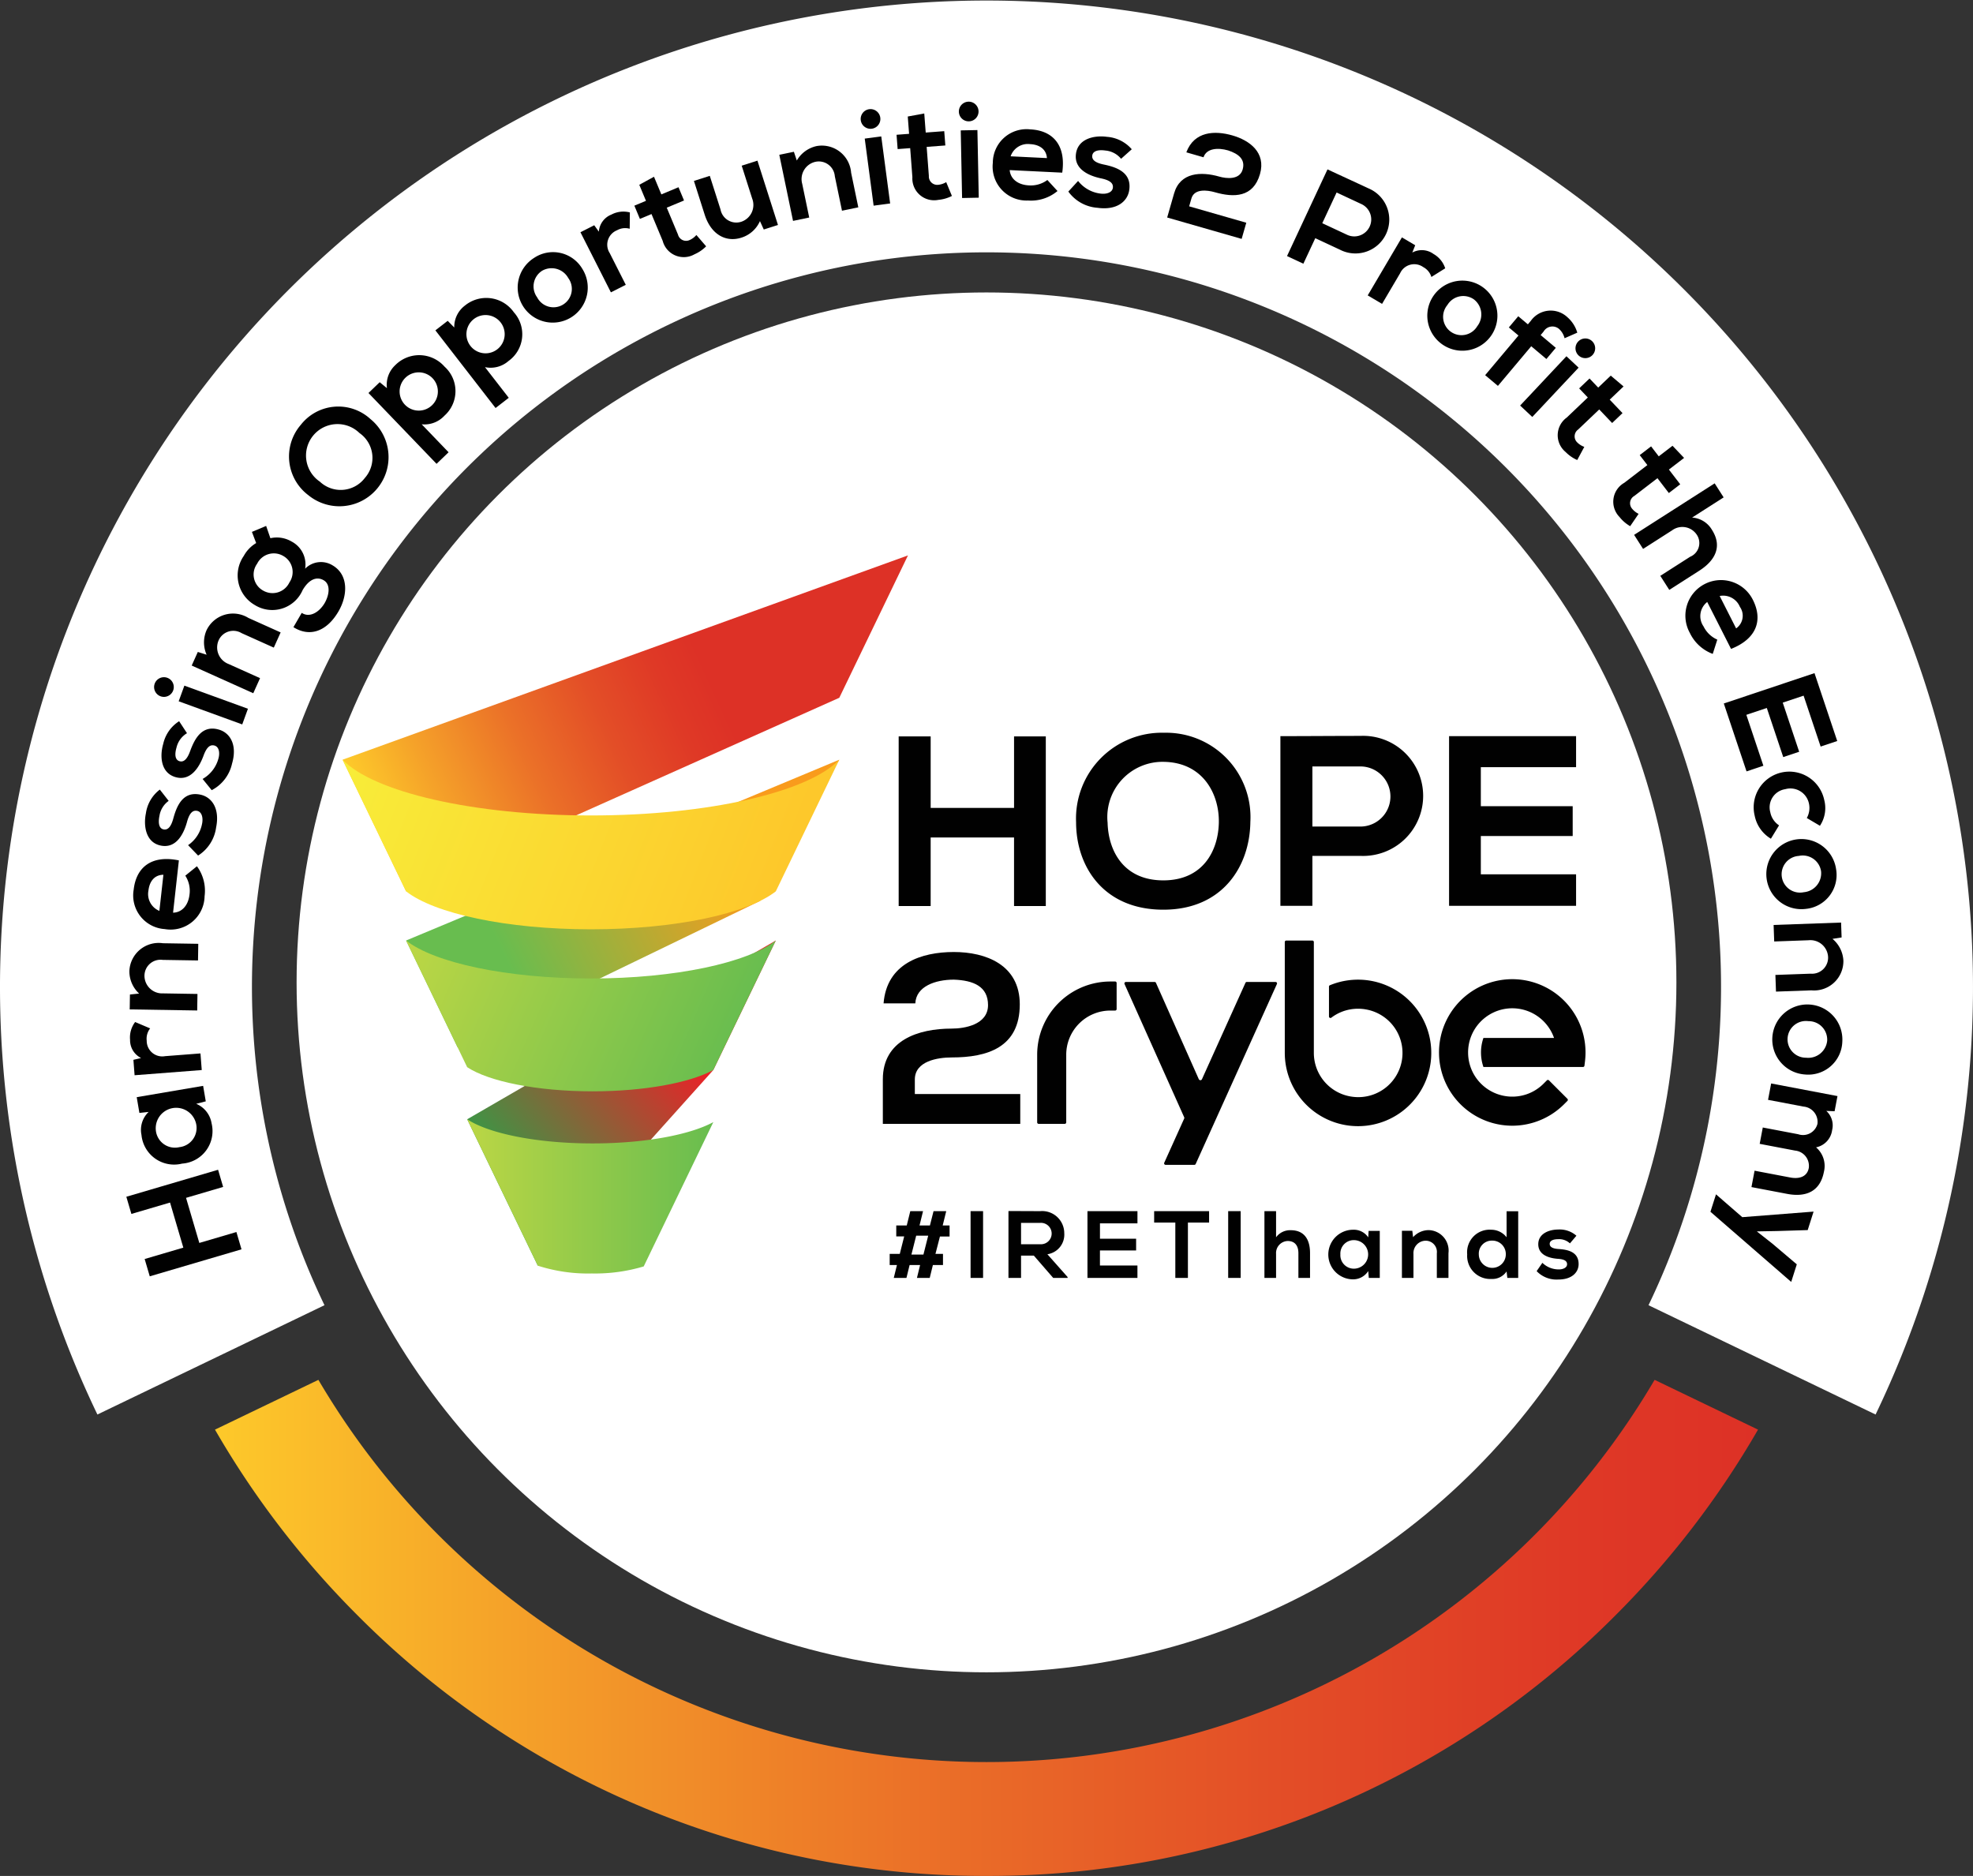
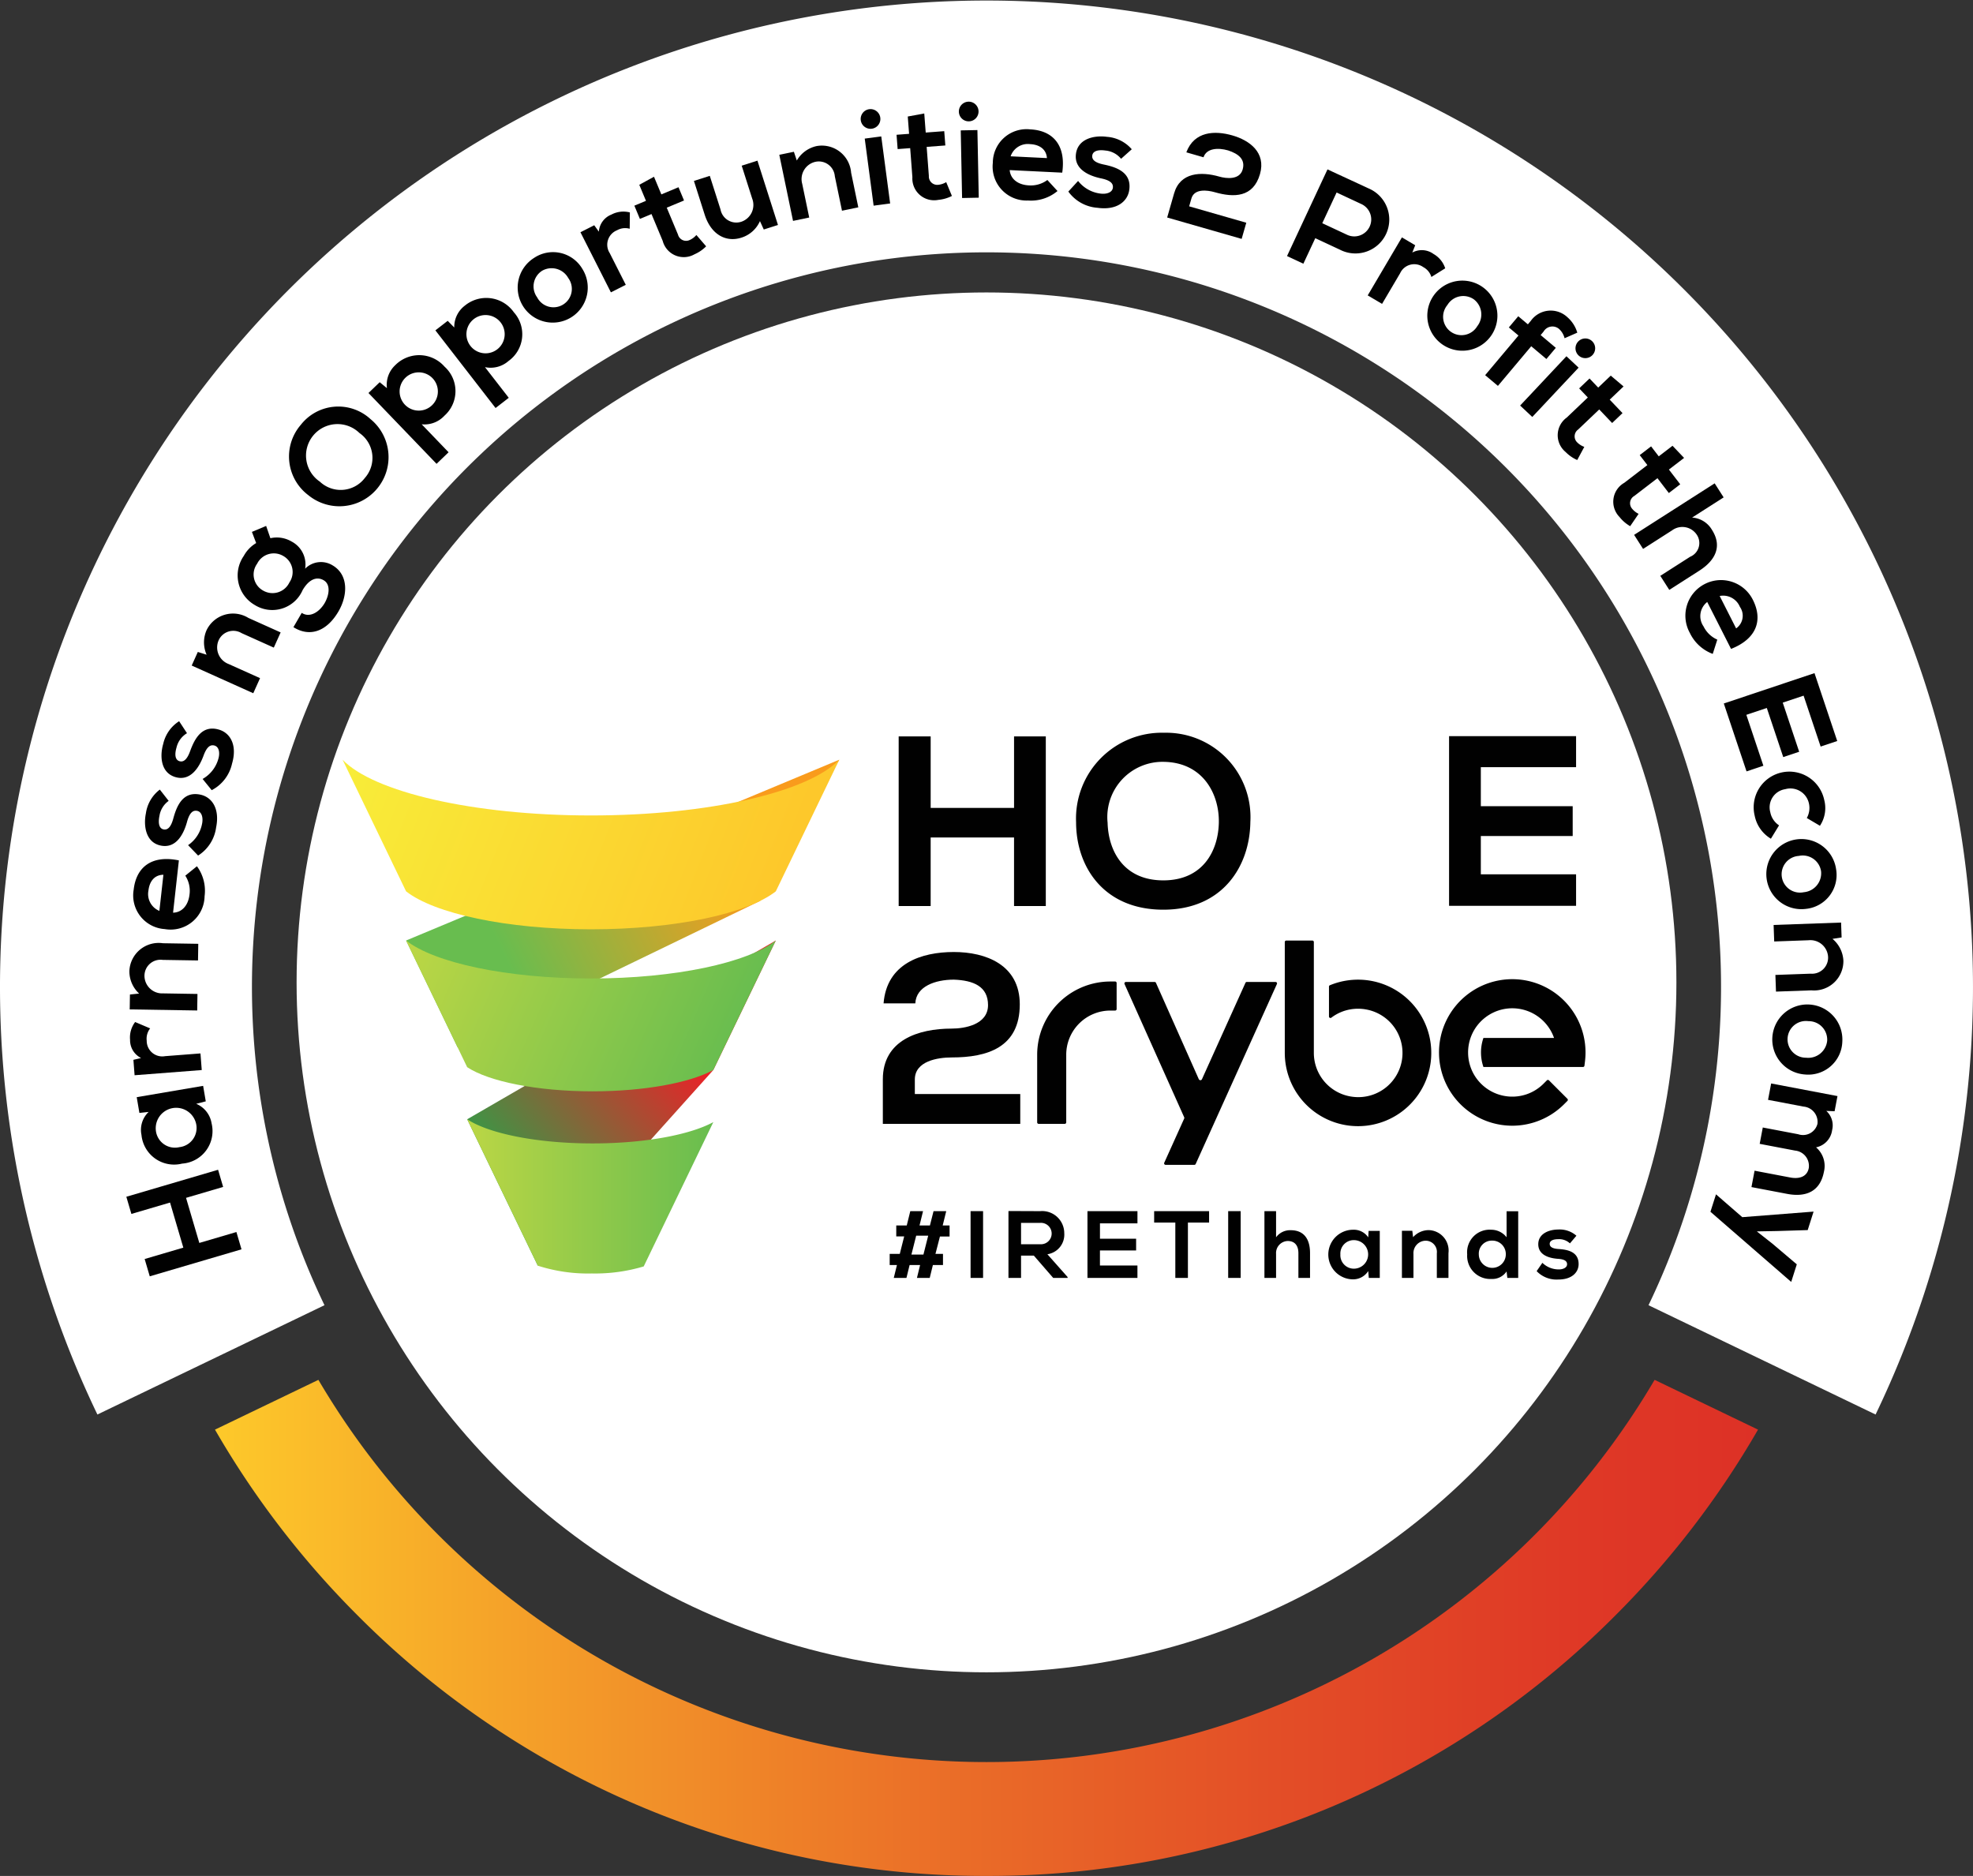
<svg xmlns="http://www.w3.org/2000/svg" xmlns:xlink="http://www.w3.org/1999/xlink" viewBox="0 0 158.468 150.666">
  <rect x="0" y="0" width="158.468" height="150.666" fill="#333333" stroke="none" />
  <defs>
    <linearGradient id="a" x1="30.214" y1="66.394" x2="56.891" y2="54.229" gradientUnits="userSpaceOnUse">
      <stop offset="0" stop-color="#fdc92a" />
      <stop offset="0.189" stop-color="#f5a229" />
      <stop offset="0.453" stop-color="#eb7128" />
      <stop offset="0.686" stop-color="#e34e27" />
      <stop offset="0.876" stop-color="#df3926" />
      <stop offset="1" stop-color="#dd3126" />
    </linearGradient>
    <linearGradient id="b" x1="34.74" y1="79.8" x2="58.896" y2="68.33" gradientUnits="userSpaceOnUse">
      <stop offset="0.242" stop-color="#68bd4f" />
      <stop offset="1" stop-color="#f99b1c" />
    </linearGradient>
    <linearGradient id="c" x1="40.631" y1="95.537" x2="54.621" y2="83.285" gradientUnits="userSpaceOnUse">
      <stop offset="0" stop-color="#319d47" />
      <stop offset="1" stop-color="#ec2027" />
    </linearGradient>
    <linearGradient id="d" x1="28.654" y1="58.104" x2="62.259" y2="71.254" gradientUnits="userSpaceOnUse">
      <stop offset="0" stop-color="#f8ed39" />
      <stop offset="1" stop-color="#fdc82b" />
    </linearGradient>
    <linearGradient id="e" x1="34.095" y1="73.753" x2="58.609" y2="84.467" gradientUnits="userSpaceOnUse">
      <stop offset="0.011" stop-color="#bad645" />
      <stop offset="1" stop-color="#68bd4f" />
    </linearGradient>
    <linearGradient id="f" x1="37.523" y1="96.087" x2="57.293" y2="96.087" xlink:href="#e" />
    <linearGradient id="g" x1="17.268" y1="130.744" x2="141.201" y2="130.744" xlink:href="#a" />
  </defs>
  <title>HOPE2rybe badge</title>
  <circle cx="79.234" cy="78.9" r="55.412" style="fill:#fff" />
  <path d="M26.062,104.828a58.998,58.998,0,1,1,106.344,0l18.238,8.779a79.234,79.234,0,1,0-142.821,0Z" style="fill:#fff" />
  <path d="M83.304,90.145a.119.119,0,0,0,.118.118h2.098a.119.119,0,0,0,.118-.118V84.828c.001-.038,0-.076,0-.115a3.547,3.547,0,0,1,3.549-3.549h.381a.119.119,0,0,0,.118-.118V78.948a.119.119,0,0,0-.118-.118H89.187a5.884,5.884,0,0,0-5.838,5.155,5.953,5.953,0,0,0-.045.728c0,.037 0.0.075,0,.111V90.145Z" style="fill:#010101;fill-rule:evenodd" />
  <path d="M108.346,78.727a5.859,5.859,0,0,0-1.532.404.114.114,0,0,0-.073.109v2.401a.118.118,0,0,0,.19.094,3.525,3.525,0,0,1,1.558-.671,3.572,3.572,0,0,1,1.171,0l.046.008a3.549,3.549,0,0,1-1.217,6.993l-.049-.008a3.549,3.549,0,0,1-2.914-3.492V75.658a.119.119,0,0,0-.118-.118h-2.098a.119.119,0,0,0-.118.118v8.907a5.884,5.884,0,0,0,5.154,5.838,5.929,5.929,0,0,0,1.457,0,5.883,5.883,0,0,0-1.457-11.676Z" style="fill:#010101;fill-rule:evenodd" />
  <path d="M96.287,86.677,92.845,78.937a.114.114,0,0,0-.108-.07H90.429a.118.118,0,0,0-.108.167L95.11,89.729a.133.133,0,0,1-0.0.113L93.51,93.387a.118.118,0,0,0,.108.167h2.31a.114.114,0,0,0,.108-.07l6.523-14.451a.118.118,0,0,0-.108-.167H100.141a.114.114,0,0,0-.108.07l-3.494,7.741a.138.138,0,0,1-.251-.001Z" style="fill:#010101;fill-rule:evenodd" />
  <path d="M123.973,87.038a3.542,3.542,0,0,1-1.355.847l-.032.011a3.555,3.555,0,0,1-4.403-2.01l-.005-.014a3.561,3.561,0,0,1,0-2.687l.005-.013a3.533,3.533,0,0,1,1.06-1.411l.001-.001a3.552,3.552,0,0,1,5.501,1.412l.005.013q.036.087.067.177h-5.67a3.566,3.566,0,0,0,0,2.334h7.996a.117.117,0,0,0,.117-.104l.041-.335a5.884,5.884,0,1,0-1.678,3.431l.27-.27a.119.119,0,0,0,0-.167l-1.483-1.483a.119.119,0,0,0-.167,0l-.27.27Z" style="fill:#010101;fill-rule:evenodd" />
  <path d="M70.967,80.588c.253-3.212,3.037-4.127,5.645-4.127,2.55,0,5.295,1.012,5.295,4.205,0,3.465-2.608,4.263-5.47,4.263-1.129,0-2.959.292-2.959,1.772v1.168h8.468v2.394H70.908V86.681c0-3.134,2.842-4.069,5.529-4.069,1.032,0,2.92-.311,2.92-1.888,0-1.499-1.168-1.986-2.745-2.044-1.499,0-3.037.545-3.095,1.908Z" style="fill:#010101" />
  <path d="M81.446,72.77V67.261h-6.697V72.77H72.18V59.143h2.57v5.743h6.697V59.143h2.55V72.77Z" style="fill:#010101" />
  <path d="M100.426,66.015c-.039,3.524-2.2,7.047-6.989,7.047s-7.008-3.446-7.008-7.028a6.893,6.893,0,0,1,7.067-7.183A6.778,6.778,0,0,1,100.426,66.015ZM93.437,70.707c3.212,0,4.419-2.414,4.458-4.652.039-2.278-1.265-4.808-4.399-4.867a4.437,4.437,0,0,0-4.536,4.886C89.018,68.312,90.225,70.707,93.437,70.707Z" style="fill:#010101" />
-   <path d="M105.409,68.741v4.01H102.839V59.124c2.122,0,4.302-.02,6.424-.02a4.823,4.823,0,1,1,0,9.636Zm0-2.356h3.854a2.414,2.414,0,1,0,0-4.828h-3.854Z" style="fill:#010101" />
  <path d="M126.588,72.751H116.387V59.124h10.201V61.616h-7.65v3.134h7.378v2.395h-7.378v3.076h7.65Z" style="fill:#010101" />
  <path d="M74.138,97.273l-.283,1.149h.835l.291-1.149h1.019l-.283,1.149h.552v.889h-.774l-.36,1.394h.605v.896h-.812l-.253,1.034H73.648l.253-1.034h-.843l-.253,1.034H71.787l.253-1.034h-.582v-.896h.812l.352-1.402H71.986v-.881h.843l.284-1.149ZM73.587,99.242l-.383,1.517h.965l.383-1.517Z" style="fill:#010101" />
  <path d="M77.955,102.636v-5.363h1.004v5.363Z" style="fill:#010101" />
  <path d="M85.748,102.636H84.591L83.035,100.843H82.009v1.793h-1.011V97.265c.85,0,1.701.008,2.551.008a1.777,1.777,0,0,1,1.931,1.777,1.591,1.591,0,0,1-1.356,1.685l1.624,1.831ZM82.009,98.215v1.716h1.54a.86.86,0,1,0,0-1.716Z" style="fill:#010101" />
  <path d="M91.357,102.636H87.343v-5.363h4.015v.981h-3.011v1.233h2.904v.942H88.346v1.21h3.011Z" style="fill:#010101" />
  <path d="M94.4,98.192H92.699v-.919H97.112v.919H95.411v4.443H94.4Z" style="fill:#010101" />
  <path d="M98.645,102.636v-5.363H99.649v5.363Z" style="fill:#010101" />
  <path d="M102.492,97.273V99.372a1.395,1.395,0,0,1,1.18-.567c1.073,0,1.548.728,1.548,1.839v1.992h-.935v-1.984c0-.69-.36-.981-.858-.981a.968.968,0,0,0-.935,1.034v1.931h-.935v-5.363Z" style="fill:#010101" />
  <path d="M109.925,98.859h.896v3.777h-.881l-.046-.552a1.435,1.435,0,0,1-1.226.667,1.992,1.992,0,0,1,.023-3.984,1.386,1.386,0,0,1,1.203.613Zm-2.268,1.885a1.082,1.082,0,0,0,1.118,1.149,1.146,1.146,0,0,0,0-2.291A1.076,1.076,0,0,0,107.657,100.743Z" style="fill:#010101" />
  <path d="M115.404,102.636v-1.977a.901.901,0,0,0-.912-1.011.994.994,0,0,0-.965,1.057v1.931h-.927V98.851h.835l.061.513a1.703,1.703,0,0,1,1.241-.567,1.644,1.644,0,0,1,1.601,1.854v1.984Z" style="fill:#010101" />
  <path d="M121.94,97.281v5.355h-.873l-.061-.521a1.374,1.374,0,0,1-1.218.605,1.854,1.854,0,0,1-1.946-1.977,1.809,1.809,0,0,1,1.923-1.977,1.564,1.564,0,0,1,1.241.605V97.281Zm-3.164,3.463a1.084,1.084,0,1,0,2.168,0,1.078,1.078,0,0,0-1.096-1.103A1.042,1.042,0,0,0,118.776,100.743Z" style="fill:#010101" />
  <path d="M126.094,99.862a1.274,1.274,0,0,0-.935-.337c-.444,0-.689.138-.689.375,0,.245.222.383.705.414.713.046,1.617.207,1.617,1.21,0,.667-.544,1.241-1.624,1.241a2.21,2.21,0,0,1-1.747-.674l.46-.667a1.875,1.875,0,0,0,1.302.529c.352.008.682-.138.682-.414,0-.26-.214-.406-.751-.437-.712-.054-1.563-.314-1.563-1.172,0-.873.904-1.18,1.593-1.18a2.028,2.028,0,0,1,1.471.498Z" style="fill:#010101" />
-   <polygon points="67.411 56.042 32.616 71.588 27.515 61.015 72.927 44.607 67.411 56.042" style="fill:url(#a)" />
  <polygon points="61.065 72.35 36.754 84.115 32.616 75.537 67.411 61.015 61.065 72.35" style="fill:url(#b)" />
  <polygon points="57.293 85.939 43.196 101.654 37.523 89.895 62.311 75.537 57.293 85.939" style="fill:url(#c)" />
  <path d="M47.463,65.493c-9.489,0-17.483-1.894-19.948-4.478L32.616,71.588c2.265,1.782,8.056,3.05,14.848,3.05s12.583-1.268,14.848-3.05L67.411,61.015C64.946,63.599,56.952,65.493,47.463,65.493Z" style="fill:url(#d)" />
  <path d="M47.463,78.587c-6.792,0-12.583-1.268-14.848-3.05L37.523,85.711c1.728,1.143,5.585,1.939,10.075,1.939,4.184,0,7.819-.692,9.694-1.711l5.018-10.402C60.046,77.319,54.255,78.587,47.463,78.587Z" style="fill:url(#e)" />
  <path d="M43.196,101.654a13.146,13.146,0,0,0,4.335.625,13.628,13.628,0,0,0,4.171-.566l5.591-11.59c-1.875,1.019-5.51,1.711-9.694,1.711-4.49,0-8.347-.797-10.075-1.939Z" style="fill:url(#f)" />
  <path d="M17.922,95.329l-2.979.877,1.066,3.621,2.979-.877.409,1.39-7.369,2.168-.409-1.39,3.105-.914-1.066-3.621-3.105.914-.406-1.379L17.516,93.95Z" style="fill:#010101" />
  <path d="M11.196,89.385l-.215-1.266,5.334-.908.212,1.244-.768.198a2.056,2.056,0,0,1,1.236,1.571,2.618,2.618,0,0,1-2.367,3.231,2.634,2.634,0,0,1-3.265-2.305,1.986,1.986,0,0,1,.576-1.846Zm3.207,2.749a1.55,1.55,0,0,0,1.354-1.856,1.642,1.642,0,0,0-3.235.551A1.541,1.541,0,0,0,14.403,92.135Z" style="fill:#010101" />
  <path d="M10.715,85.121l.616-.147a1.595,1.595,0,0,1-.884-1.462A2.052,2.052,0,0,1,10.854,82.084l1.206.512a1.337,1.337,0,0,0-.276.99,1.248,1.248,0,0,0,1.472,1.24l2.845-.22.103,1.335-5.394.417Z" style="fill:#010101" />
  <path d="M15.904,77.14l-2.831-.046a1.291,1.291,0,0,0-1.47,1.282A1.423,1.423,0,0,0,13.095,79.784l2.765.045-.021,1.328-5.421-.087.019-1.196.737-.076a2.44,2.44,0,0,1-.783-1.791,2.354,2.354,0,0,1,2.692-2.251l2.842.046Z" style="fill:#010101" />
  <path d="M13.9,73.302c.675-.013,1.219-.538,1.324-1.476a2.234,2.234,0,0,0-.341-1.496l.934-.757a3.324,3.324,0,0,1,.615,2.41,2.727,2.727,0,0,1-3.198,2.637,2.708,2.708,0,0,1-2.496-3.171c.2-1.8,1.438-2.8,3.629-2.346Zm-.776-3.046c-.708.01-1.118.516-1.203,1.28a1.458,1.458,0,0,0,.88,1.622Z" style="fill:#010101" />
  <path d="M13.547,64.323a1.825,1.825,0,0,0-.741,1.215c-.127.624-.004,1.007.329,1.075.344.07.601-.202.783-.871.269-.987.754-2.21,2.163-1.922.936.191,1.586,1.119,1.277,2.636a3.166,3.166,0,0,1-1.447,2.259l-.804-.836a2.688,2.688,0,0,0,1.115-1.677c.112-.493.002-.997-.385-1.076-.366-.075-.632.185-.828.929-.279.985-.889,2.104-2.093,1.858-1.226-.25-1.397-1.607-1.2-2.575a2.906,2.906,0,0,1,1.121-1.922Z" style="fill:#010101" />
  <path d="M15.019,58.887a1.825,1.825,0,0,0-.841,1.149c-.179.611-.089,1.004.238,1.099.337.099.616-.151.853-.802.351-.961.937-2.139,2.317-1.733.916.269,1.486,1.249,1.05,2.734a3.166,3.166,0,0,1-1.632,2.129l-.731-.901a2.687,2.687,0,0,0,1.253-1.577c.153-.481.086-.993-.293-1.104-.358-.105-.645.131-.903.856-.361.958-1.063,2.022-2.242,1.675-1.201-.353-1.257-1.719-.978-2.667a2.905,2.905,0,0,1,1.278-1.821Z" style="fill:#010101" />
-   <path d="M13.438,54.438a.79.79,0,0,1-.541,1.485A.79.79,0,0,1,13.438,54.438Zm.913,1.886,5.105,1.858.458-1.258-5.105-1.858Z" style="fill:#010101" />
  <path d="M21.991,52.013,19.408,50.852a1.291,1.291,0,0,0-1.857.597,1.423,1.423,0,0,0,.814,1.883L20.887,54.466l-.545,1.211-4.945-2.224.491-1.091.707.222a2.44,2.44,0,0,1-.011-1.955,2.355,2.355,0,0,1,3.364-1.002l2.593,1.166Z" style="fill:#010101" />
  <path d="M20.234,42.719l1.142-.479.341.986a2.34,2.34,0,0,1,1.709.27,2.075,2.075,0,0,1,1.082,2.178A1.782,1.782,0,0,1,26.7,45.399c1.329.772,1.218,2.448.49,3.7-.943,1.623-2.311,2.097-3.622,1.272l.667-1.148c.633.419,1.4-.049,1.834-.775.375-.645.508-1.507-.071-1.844-.56-.326-1.185-.08-1.693.793a2.657,2.657,0,0,1-3.843,1.194,2.741,2.741,0,0,1-.883-3.941,2.706,2.706,0,0,1,.995-1.034Zm.903,4.715a1.5,1.5,0,0,0,2.107-.654,1.479,1.479,0,0,0-.491-2.126,1.494,1.494,0,0,0-2.1.62A1.472,1.472,0,0,0,21.137,47.434Z" style="fill:#010101" />
  <path d="M29.758,33.66A3.945,3.945,0,1,1,24.766,39.771a3.886,3.886,0,0,1-.608-5.648A3.821,3.821,0,0,1,29.758,33.66ZM29.307,38.384a2.432,2.432,0,0,0-.436-3.606,2.528,2.528,0,1,0-3.183,3.903A2.438,2.438,0,0,0,29.307,38.384Z" style="fill:#010101" />
  <path d="M35.063,37.253l-5.468-5.689.902-.867.581.477a2.149,2.149,0,0,1,.665-1.842,2.706,2.706,0,0,1,3.964.117,2.641,2.641,0,0,1-.008,3.935,2.18,2.18,0,0,1-1.83.693l2.16,2.247Zm-.322-6.876a1.536,1.536,0,1,0-2.216,2.129,1.536,1.536,0,0,0,2.216-2.129Z" style="fill:#010101" />
  <path d="M39.803,32.77l-4.833-6.237.989-.766.526.536a2.149,2.149,0,0,1,.857-1.761,2.706,2.706,0,0,1,3.929.538,2.64,2.64,0,0,1-.426,3.912,2.179,2.179,0,0,1-1.893.495L40.862,31.95Zm.41-6.871a1.536,1.536,0,1,0-2.429,1.882,1.536,1.536,0,0,0,2.429-1.882Z" style="fill:#010101" />
  <path d="M46.786,21.615a2.814,2.814,0,1,1-3.893-.899A2.735,2.735,0,0,1,46.786,21.615Zm-3.643,2.266a1.475,1.475,0,1,0,2.497-1.553,1.528,1.528,0,0,0-2.095-.584A1.487,1.487,0,0,0,43.143,23.881Z" style="fill:#010101" />
  <path d="M47.728,18.092l.371.514a1.595,1.595,0,0,1,1.014-1.375,2.053,2.053,0,0,1,1.477-.17l-.013,1.311a1.337,1.337,0,0,0-1.02.123,1.248,1.248,0,0,0-.585,1.834l1.289,2.546L49.066,23.48l-2.445-4.827Z" style="fill:#010101" />
  <path d="M52.527,14.195l.592,1.418,1.377-.575.444,1.063-1.387.579.901,2.157a.672.672,0,0,0,.944.438,1.527,1.527,0,0,0,.534-.401l.784.909a2.988,2.988,0,0,1-.934.64,1.748,1.748,0,0,1-2.554-1.074l-.901-2.157-.932.389-.444-1.063.932-.389L51.346,14.842Z" style="fill:#010101" />
  <path d="M57.009,14.124l.861,2.698a1.291,1.291,0,0,0,1.685.983,1.423,1.423,0,0,0,.857-1.863l-.84-2.635,1.265-.404,1.648,5.166-1.14.364-.307-.674a2.412,2.412,0,0,1-1.499,1.331c-1.234.393-2.43-.25-2.94-1.85l-.864-2.708Z" style="fill:#010101" />
  <path d="M67.627,16.924l-.576-2.772a1.291,1.291,0,0,0-1.573-1.153,1.423,1.423,0,0,0-1.046,1.764l.563,2.708-1.3.27-1.103-5.308,1.171-.243.235.702a2.441,2.441,0,0,1,1.576-1.157,2.355,2.355,0,0,1,2.786,2.134l.578,2.783Z" style="fill:#010101" />
  <path d="M70.703,9.45a.79.79,0,0,1-1.567.208A.79.79,0,0,1,70.703,9.45Zm-1.249,1.682.714,5.386,1.327-.176-.714-5.386Z" style="fill:#010101" />
  <path d="M74.235,9.114l.117,1.532L75.84,10.534l.088,1.149L74.428,11.797l.177,2.331a.672.672,0,0,0,.759.713,1.528,1.528,0,0,0,.633-.213l.459,1.11a2.99,2.99,0,0,1-1.088.314A1.749,1.749,0,0,1,73.281,14.229l-.177-2.331-1.007.076-.088-1.149,1.007-.077-.106-1.39Z" style="fill:#010101" />
  <path d="M78.595,8.94a.79.79,0,0,1-1.58.032A.79.79,0,0,1,78.595,8.94Zm-1.43,1.532.108,5.432,1.339-.027L78.504,10.446Z" style="fill:#010101" />
  <path d="M81.097,13.661c.055.673.612,1.183,1.555,1.229a2.232,2.232,0,0,0,1.471-.434l.814.886a3.322,3.322,0,0,1-2.366.763,2.726,2.726,0,0,1-2.829-3.027,2.707,2.707,0,0,1,3.009-2.687c1.808.088,2.882,1.261,2.566,3.476Zm2.991-.964c-.053-.706-.584-1.083-1.351-1.121a1.457,1.457,0,0,0-1.564.978Z" style="fill:#010101" />
  <path d="M90.042,12.754a1.824,1.824,0,0,0-1.259-.664c-.63-.088-1.005.059-1.053.396-.049.348.239.587.918.727,1.001.207,2.252.614,2.053,2.038-.132.945-1.018,1.652-2.55,1.438a3.165,3.165,0,0,1-2.344-1.303l.784-.854a2.686,2.686,0,0,0,1.742,1.008c.498.081.994-.06,1.049-.451.052-.369-.224-.618-.978-.769-1-.217-2.154-.756-1.984-1.973.173-1.239,1.516-1.494,2.494-1.357a2.905,2.905,0,0,1,1.987.998Z" style="fill:#010101" />
  <path d="M95.284,12.235c.637-1.701,2.288-1.764,3.701-1.358,1.382.397,2.712,1.372,2.215,3.103-.539,1.878-2.077,1.905-3.628,1.459-.612-.176-1.649-.302-1.879.5l-.182.633,4.589,1.317-.373,1.298-5.982-1.717c.185-.643.369-1.287.557-1.941.488-1.699,2.173-1.763,3.629-1.345.559.16,1.631.285,1.876-.569.233-.812-.324-1.258-1.17-1.535-.812-.233-1.731-.177-1.974.552Z" style="fill:#010101" />
  <path d="M105.641,19.13l-.956,2.049-1.313-.613,3.25-6.962c1.084.506,2.202,1.016,3.286,1.522a2.719,2.719,0,1,1-2.298,4.923Zm.562-1.203,1.969.919a1.361,1.361,0,1,0,1.151-2.466L107.354,15.46Z" style="fill:#010101" />
  <path d="M113.667,19.696l-.233.589a1.594,1.594,0,0,1,1.704.113,2.053,2.053,0,0,1,.939,1.152l-1.111.695a1.337,1.337,0,0,0-.653-.793,1.248,1.248,0,0,0-1.859.496l-1.449,2.458-1.153-.68,2.747-4.66Z" style="fill:#010101" />
  <path d="M119.749,26.984a2.815,2.815,0,1,1-4.589-3.262,2.815,2.815,0,1,1,4.589,3.262Zm-3.497-2.486a1.475,1.475,0,1,0,2.397,1.704,1.528,1.528,0,0,0-.27-2.158A1.487,1.487,0,0,0,116.252,24.498Z" style="fill:#010101" />
  <path d="M119.285,30.132l2.676-3.184-.773-.65.756-.899.773.65.233-.277a1.959,1.959,0,0,1,2.942-.294,2.61,2.61,0,0,1,.793,1.24l-1.021.447a1.491,1.491,0,0,0-.446-.748.822.822,0,0,0-1.243.217l-.233.277,1.218,1.024-.756.899L122.986,27.809l-2.676,3.184Z" style="fill:#010101" />
  <path d="M126.79,29.528l-3.719,3.96-.976-.916,3.719-3.96Zm-.035-2.095a.79.79,0,0,0,1.152,1.082A.79.79,0,0,0,126.755,27.433Z" style="fill:#010101" />
  <path d="M130.401,31.038l-1.112,1.06,1.029,1.081-.834.795-1.037-1.089L126.755,34.497a.672.672,0,0,0-.072,1.038,1.529,1.529,0,0,0,.566.355L126.68,36.947a2.991,2.991,0,0,1-.931-.643,1.748,1.748,0,0,1,.09-2.768l1.692-1.612-.696-.731.834-.795.696.731,1.009-.961Z" style="fill:#010101" />
  <path d="M135.263,36.777l-1.219.936.909,1.184-.914.702-.916-1.193-1.855,1.424a.672.672,0,0,0-.182,1.025,1.532,1.532,0,0,0,.525.414l-.678.991a2.991,2.991,0,0,1-.858-.739,1.749,1.749,0,0,1,.384-2.744l1.855-1.424-.615-.801.914-.702.615.801,1.106-.849Z" style="fill:#010101" />
  <path d="M138.44,39.948,135.907,41.568a1.998,1.998,0,0,1,1.594.986c.828,1.294.316,2.429-1.024,3.286l-2.403,1.537-.721-1.128,2.394-1.531a1.193,1.193,0,0,0,.521-1.792,1.387,1.387,0,0,0-1.969-.33l-2.329,1.49-.721-1.128,6.47-4.138Z" style="fill:#010101" />
  <path d="M137.122,48.349a1.44,1.44,0,0,0-.297,1.96,2.234,2.234,0,0,0,1.106,1.063l-.366,1.146a3.324,3.324,0,0,1-1.836-1.677,2.86,2.86,0,1,1,5.054-2.676c.82,1.615.333,3.13-1.748,3.952Zm2.32,2.121a1.239,1.239,0,0,0,.304-1.73,1.458,1.458,0,0,0-1.625-.874Z" style="fill:#010101" />
  <path d="M140.279,61.954l-1.826-5.453c2.424-.812,4.859-1.627,7.284-2.439l1.826,5.453-1.332.446L144.862,55.872l-1.675.561,1.32,3.944-1.28.429-1.32-3.944-1.644.55,1.369,4.089Z" style="fill:#010101" />
  <path d="M142.236,67.361a2.783,2.783,0,0,1-1.301-1.84,2.864,2.864,0,1,1,5.582-1.282,2.569,2.569,0,0,1-.343,2.083l-1.055-.624a1.643,1.643,0,0,0,.174-1.154,1.522,1.522,0,0,0-1.91-1.16,1.474,1.474,0,0,0-1.196,1.851,1.626,1.626,0,0,0,.704,1.054Z" style="fill:#010101" />
  <path d="M145.061,72.995a2.816,2.816,0,1,1,2.411-3.188A2.736,2.736,0,0,1,145.061,72.995Zm-.582-4.252a1.475,1.475,0,1,0,.399,2.915,1.528,1.528,0,0,0,1.388-1.675A1.487,1.487,0,0,0,144.479,68.743Z" style="fill:#010101" />
  <path d="M142.597,78.302l2.83-.101a1.291,1.291,0,0,0,1.401-1.357,1.423,1.423,0,0,0-1.563-1.328l-2.764.099-.047-1.327,5.418-.193.043,1.196-.732.114a2.44,2.44,0,0,1,.875,1.748,2.355,2.355,0,0,1-2.573,2.387l-2.841.101Z" style="fill:#010101" />
  <path d="M144.977,86.298a2.815,2.815,0,1,1,2.995-2.647A2.736,2.736,0,0,1,144.977,86.298Zm.273-4.283a1.475,1.475,0,1,0-.187,2.936,1.528,1.528,0,0,0,1.693-1.366A1.487,1.487,0,0,0,145.249,82.015Z" style="fill:#010101" />
  <path d="M141.584,90.555l2.847.542a1.197,1.197,0,0,0,1.544-.835,1.235,1.235,0,0,0-1.122-1.386l-2.847-.542.25-1.315,5.327,1.013-.232,1.218-.665-.026a1.568,1.568,0,0,1,.467,1.541,1.621,1.621,0,0,1-1.291,1.385,1.96,1.96,0,0,1,.632,1.964c-.287,1.51-1.356,2.077-2.952,1.773l-2.868-.546.25-1.316,2.868.546c.701.133,1.349-.045,1.485-.757a1.232,1.232,0,0,0-1.096-1.404l-2.846-.542Z" style="fill:#010101" />
  <path d="M143.867,102.957l-6.487-5.633.446-1.401,2.111,1.834,5.727-.447-.472,1.485-2.477.076-1.61.029,1.252.986,1.959,1.66Z" style="fill:#010101" />
  <path d="M79.234,150.666a70.964,70.964,0,0,0,50.51-20.922,71.818,71.818,0,0,0,11.457-14.923l-8.306-3.998a62.25,62.25,0,0,1-107.322,0l-8.306,3.998a71.819,71.819,0,0,0,11.457,14.923A70.964,70.964,0,0,0,79.234,150.666Z" style="fill:url(#g)" />
</svg>